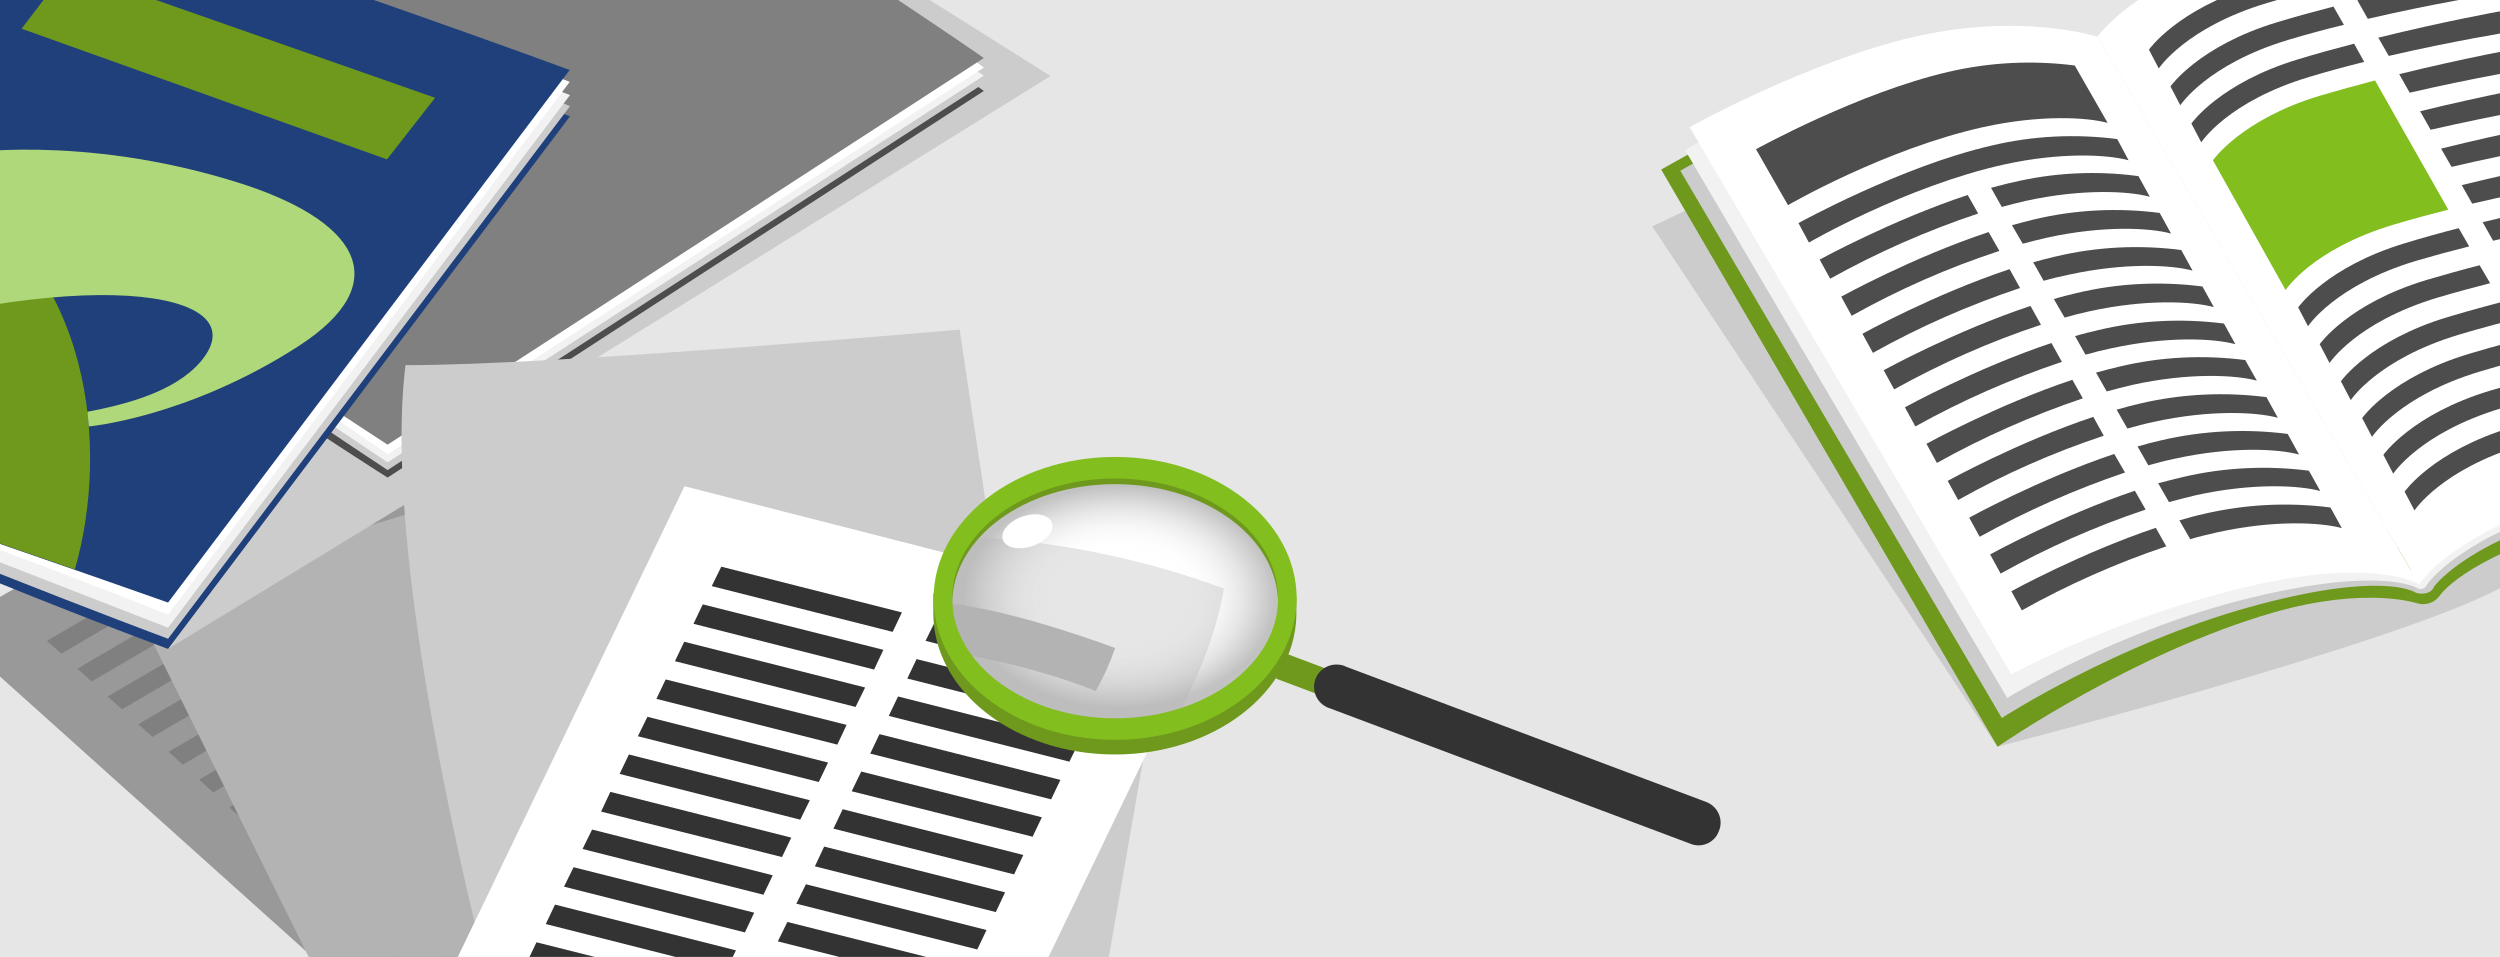
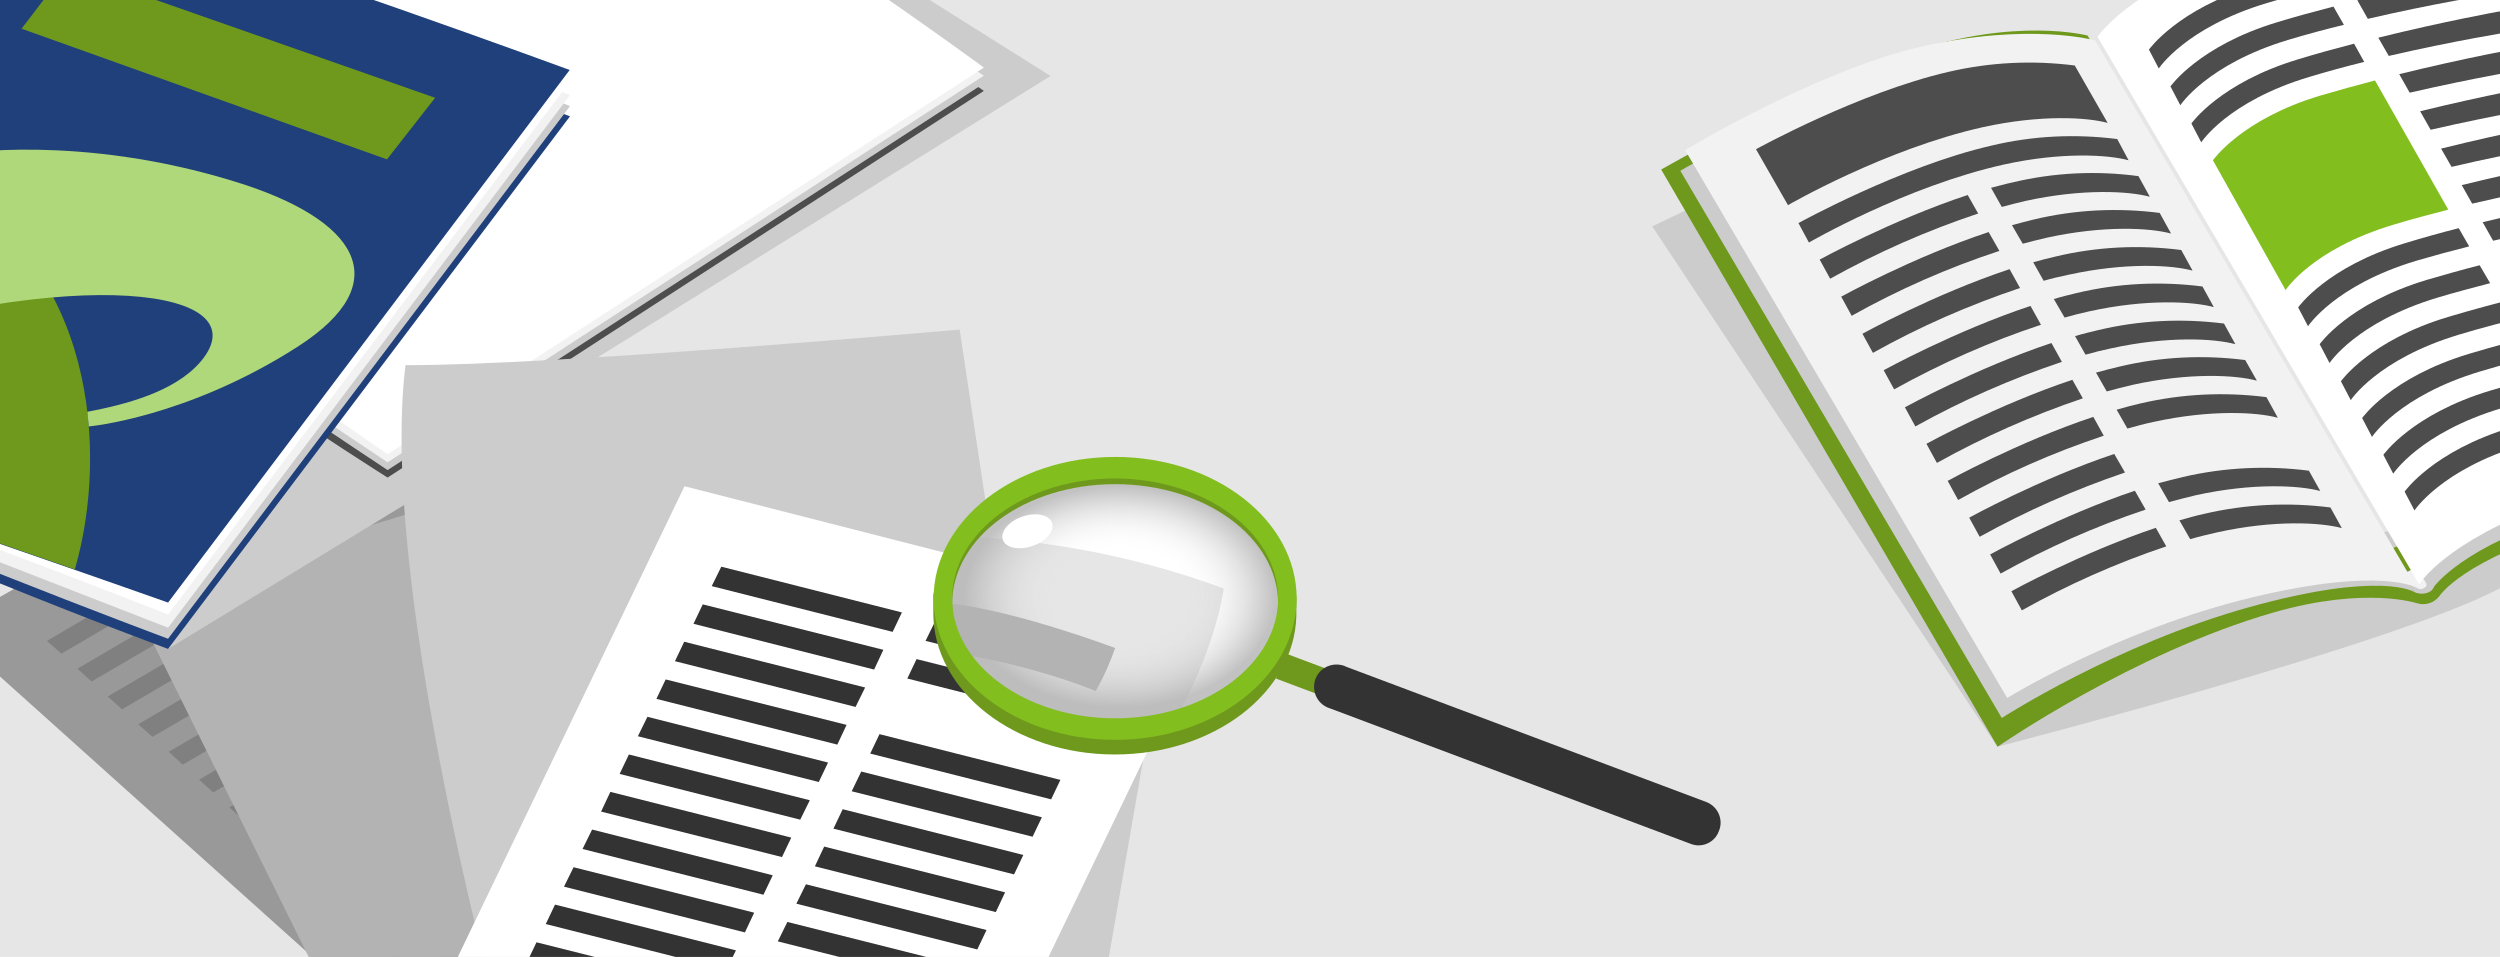
<svg xmlns="http://www.w3.org/2000/svg" xmlns:xlink="http://www.w3.org/1999/xlink" version="1.1" id="Ebene_1" x="0px" y="0px" viewBox="0 0 836 320" style="enable-background:new 0 0 836 320;" xml:space="preserve">
  <style type="text/css">
	.st0{fill:#E6E6E6;}
	.st1{clip-path:url(#SVGID_2_);}
	.st2{fill:#999999;}
	.st3{fill:#808080;}
	.st4{fill:#B3B3B3;}
	.st5{fill:#CCCCCC;}
	.st6{fill:#6E991C;}
	.st7{fill:#F2F2F2;}
	.st8{fill:#FFFFFF;}
	.st9{fill:#4D4D4D;}
	.st10{fill:#82BE1E;}
	.st11{fill:#333333;}
	.st12{fill:#1F407A;}
	.st13{fill:#AED879;}
	.st14{fill:url(#SVGID_3_);}
</style>
  <rect class="st0" width="836" height="320" />
  <g>
    <defs>
      <rect id="SVGID_1_" width="836" height="320" />
    </defs>
    <clipPath id="SVGID_2_">
      <use xlink:href="#SVGID_1_" style="overflow:visible;" />
    </clipPath>
    <g class="st1">
      <g>
        <g>
          <polygon class="st2" points="294,270.5 143.9,355.4 -18.2,209.9 131.8,125     " />
          <g>
            <polygon class="st3" points="75,186.7 20.5,218.6 15.7,214.3 70.2,182.4      " />
            <polygon class="st3" points="135.7,151.5 81.2,183.4 76.4,179.1 130.9,147.2      " />
          </g>
          <g>
            <polygon class="st3" points="85.2,196 30.6,227.9 25.9,223.6 80.4,191.7      " />
            <polygon class="st3" points="145.9,160.8 91.4,192.7 86.6,188.4 141.1,156.5      " />
          </g>
          <g>
            <polygon class="st3" points="95.3,205.3 40.8,237.2 36,232.9 90.6,201      " />
            <polygon class="st3" points="156,170.1 101.5,201.9 96.8,197.7 151.3,165.8      " />
          </g>
          <g>
            <polygon class="st3" points="105.5,214.6 51,246.4 46.2,242.2 100.7,210.3      " />
            <polygon class="st3" points="166.2,179.3 111.7,211.2 106.9,207 161.4,175.1      " />
          </g>
          <g>
            <polygon class="st3" points="115.7,223.8 61.1,255.7 56.4,251.4 110.9,219.6      " />
            <polygon class="st3" points="176.4,188.6 121.9,220.5 117.1,216.2 171.6,184.4      " />
          </g>
          <g>
            <polygon class="st3" points="125.8,233.1 71.3,265 66.6,260.7 121.1,228.8      " />
            <polygon class="st3" points="186.5,197.9 132,229.8 127.3,225.5 181.8,193.6      " />
          </g>
          <g>
            <polygon class="st3" points="136,242.4 81.5,274.3 76.7,270 131.2,238.1      " />
            <polygon class="st3" points="196.7,207.2 142.2,239.1 137.4,234.8 191.9,202.9      " />
          </g>
          <g>
            <polygon class="st3" points="146.2,251.7 91.6,283.6 86.9,279.3 141.4,247.4      " />
            <polygon class="st3" points="206.9,216.5 152.4,248.4 147.6,244.1 202.1,212.2      " />
          </g>
          <g>
            <polygon class="st3" points="156.3,261 101.8,292.8 97.1,288.6 151.6,256.7      " />
            <polygon class="st3" points="217,225.7 162.5,257.6 157.8,253.4 212.3,221.5      " />
          </g>
          <g>
            <polygon class="st3" points="166.5,270.2 112,302.1 107.2,297.9 161.7,266      " />
            <polygon class="st3" points="227.2,235 172.7,266.9 167.9,262.6 222.4,230.8      " />
          </g>
          <g>
            <polygon class="st3" points="176.7,279.5 122.1,311.4 117.4,307.1 171.9,275.2      " />
            <polygon class="st3" points="237.4,244.3 182.9,276.2 178.1,271.9 232.6,240      " />
          </g>
          <g>
            <polygon class="st3" points="186.8,288.8 132.3,320.7 127.6,316.4 182.1,284.5      " />
            <polygon class="st3" points="247.5,253.6 193,285.5 188.3,281.2 242.8,249.3      " />
          </g>
          <g>
            <polygon class="st3" points="197,298.1 142.5,330 137.7,325.7 192.2,293.8      " />
            <polygon class="st3" points="257.7,262.9 203.2,294.8 198.4,290.5 252.9,258.6      " />
          </g>
        </g>
        <polygon class="st4" points="315.2,340.2 139.6,393.4 43.7,199.9 219.3,146.8    " />
        <polygon class="st5" points="166.8,398.7 353.4,420.1 389.1,214.8 202.5,193.4    " />
      </g>
      <path class="st5" d="M836,170.6c-5.1,0.1-8.6,0.3-8.6,0.3s-138.3,26.5-159.5,78.8c0,0,132.6-34.1,168.1-53V170.6z" />
      <polygon class="st5" points="667.9,249.7 552.5,75.7 573,65.9 680.2,233   " />
      <g>
        <path class="st6" d="M808.5,201.8c0,0-17.1-5.9-48.2,3c-47,13.5-92.3,44.9-92.3,44.9l-112.5-193c0,0,46.8-27,82.8-39.1     s59.8-5.7,59.8-5.7L808.5,201.8z" />
        <path class="st6" d="M808.5,201.8c2.6,0.7,5.4-0.2,7.1-2.3c1.3-1.6-9.3-18.4-9.3-18.4l-13.2,4.6L808.5,201.8z" />
        <path class="st5" d="M807.4,198c0,0-11-7.3-55.5,5.1s-82.5,37-82.5,37L561.9,57.1c0,0,45.6-26.5,79.6-38s58.3-4.1,58.3-4.1     L807.4,198z" />
        <path class="st5" d="M807.4,198c1.7,0.9,5.3,0.8,6.4-1.5s-5.1-6.6-5.1-6.6l-5.4,1.8L807.4,198z" />
        <path class="st7" d="M808.2,196.6c0,0-11.7-7.3-55.2,3.2c-44.9,10.8-81.8,33.6-81.8,33.6L563.5,50.2c0,0,43.9-26.6,79-34.6     c36.1-8.2,58.1-2.1,58.1-2.1L808.2,196.6z" />
        <path class="st7" d="M808.2,196.6c1,0.7,2.4,0.4,3.1-0.6c1-1.2-4.2-5.9-4.2-5.9l-2.4,1.4L808.2,196.6z" />
-         <path class="st8" d="M809,195.4c0,0-14.8-9.4-58.4,1c-44.9,10.8-78,29.1-78,29.1L565,42.5c0,0,40.1-22.2,75.2-30.2     c36.1-8.2,61.2,0,61.2,0L809,195.4z" />
        <path class="st6" d="M950.2,160.6c0,0-49.1,3.4-88,15c-39.1,11.6-46.5,23.8-46.5,23.8L705.1,9.5c0,0,5-9.9,45.5-23     s89.1-15.8,89.1-15.8L950.2,160.6z" />
        <path class="st5" d="M941.8,156.8c0,0-44.3,3.5-81.8,14.7c-37,11.1-46.3,25-46.3,25L706.2,13.4c0,0,11.5-16.5,43.3-26     C788.2-24.2,834-26.7,834-26.7L941.8,156.8z" />
-         <path class="st7" d="M937,153.7c0,0-43.3,4.2-79.8,15.8c-36.8,11.7-46,26.5-46,26.5L703.7,12.9c0,0,11.5-16.5,43.3-26     c38.6-11.6,82.2-16.7,82.2-16.7L937,153.7z" />
        <path class="st8" d="M933.7,150.5c0,0-44,4.3-80.3,17.6S809,195.4,809,195.4L701.4,12.3c0,0,11.5-16.5,43.3-26     C783.4-25.3,825.9-33,825.9-33L933.7,150.5z" />
        <g>
          <g>
            <path class="st9" d="M658,65.2c-25.4,8.4-49.5,21.6-49.5,21.6l3.5,6.4c15.8-8.8,32.4-16.1,49.5-21.8L658,65.2z" />
            <path class="st9" d="M669.4,69.2c2.6-0.7,5.3-1.4,7.9-2c19.1-4.2,34.7-3.3,41.6-1.4l-3.8-6.9C701.1,57,686.8,57.7,673,61       c-2.4,0.5-4.8,1.2-7.2,1.8L669.4,69.2z" />
          </g>
          <g>
            <path class="st9" d="M676.4,81.5c2.7-0.7,5.3-1.4,8-2c19.1-4.2,34.7-3.3,41.6-1.4l-3.8-6.9c-14.1-1.8-28.3-1.1-42.1,2.2       c-2.4,0.6-4.8,1.2-7.3,1.9L676.4,81.5z" />
            <path class="st9" d="M665,77.6c-25.4,8.4-49.3,21.6-49.3,21.6l3.5,6.4c15.7-8.8,32.3-16.1,49.4-21.7L665,77.6z" />
          </g>
          <g>
            <path class="st9" d="M683.4,93.9c2.7-0.8,5.4-1.4,8.2-2c19.1-4.2,34.7-3.3,41.6-1.4l-3.8-6.9c-14.1-1.8-28.3-1.1-42.1,2.2       c-2.5,0.6-5,1.2-7.4,1.9L683.4,93.9z" />
            <path class="st9" d="M672,90c-25.3,8.4-49.2,21.6-49.2,21.6l3.5,6.4c15.7-8.8,32.2-16,49.2-21.7L672,90z" />
          </g>
          <g>
            <path class="st9" d="M679,102.3c-25.3,8.4-49.1,21.5-49.1,21.5l3.5,6.4c15.7-8.7,32.1-16,49.1-21.6L679,102.3z" />
            <path class="st9" d="M690.4,106.2c2.8-0.8,5.5-1.5,8.3-2.1c19.1-4.2,34.7-3.3,41.6-1.4l-3.8-6.9c-14.1-1.8-28.3-1.1-42.1,2.2       c-2.5,0.6-5,1.2-7.6,2L690.4,106.2z" />
          </g>
          <g>
            <path class="st9" d="M686,114.7c-25.2,8.4-49,21.5-49,21.5l3.5,6.4c15.6-8.7,32-15.9,49-21.6L686,114.7z" />
            <path class="st9" d="M697.4,118.6c2.8-0.8,5.6-1.5,8.5-2.1c19.1-4.2,34.7-3.3,41.6-1.4l-3.8-6.9c-14.1-1.8-28.3-1.1-42.1,2.2       c-2.5,0.6-5.1,1.2-7.7,2L697.4,118.6z" />
          </g>
          <g>
            <path class="st9" d="M693,127c-25.2,8.4-48.8,21.4-48.8,21.4l3.5,6.4c15.6-8.7,31.9-15.9,48.8-21.6L693,127z" />
            <path class="st9" d="M750.8,120.4c-14.1-1.8-28.3-1.1-42.1,2.2c-2.6,0.6-5.2,1.3-7.8,2l3.6,6.3c2.8-0.8,5.7-1.5,8.6-2.2       c19.1-4.2,34.7-3.3,41.6-1.4L750.8,120.4z" />
          </g>
          <g>
            <path class="st9" d="M757.9,132.8c-14.1-1.8-28.3-1.1-42.1,2.1c-2.6,0.6-5.3,1.3-8,2.1l3.6,6.3c2.9-0.8,5.8-1.6,8.7-2.2       c19.1-4.2,34.7-3.3,41.6-1.4L757.9,132.8z" />
            <path class="st9" d="M700,139.4c-25.2,8.4-48.7,21.4-48.7,21.4l3.5,6.4c15.5-8.7,31.8-15.9,48.7-21.5L700,139.4z" />
          </g>
          <g>
            <path class="st9" d="M707,151.8c-25.1,8.4-48.5,21.3-48.5,21.3l3.5,6.4c15.5-8.6,31.8-15.8,48.6-21.5L707,151.8z" />
-             <path class="st9" d="M765,145.1c-14.1-1.8-28.3-1.1-42.1,2.1c-2.7,0.6-5.4,1.3-8.1,2.1l3.6,6.3c2.9-0.8,5.9-1.6,8.8-2.2       c19.1-4.2,34.7-3.3,41.6-1.4L765,145.1z" />
          </g>
          <g>
            <path class="st9" d="M713.9,164.1c-25,8.4-48.4,21.3-48.4,21.3l3.5,6.4c15.5-8.6,31.7-15.8,48.5-21.4L713.9,164.1z" />
            <path class="st9" d="M772.1,157.4c-14.1-1.8-28.3-1.1-42.1,2.1c-2.7,0.6-5.5,1.4-8.3,2.1l3.6,6.3c3-0.8,6-1.6,9-2.3       c19.1-4.2,34.7-3.3,41.6-1.4L772.1,157.4z" />
          </g>
          <g>
            <path class="st9" d="M720.9,176.5c-25,8.4-48.3,21.2-48.3,21.2l3.5,6.4c15.4-8.6,31.6-15.8,48.3-21.4L720.9,176.5z" />
            <path class="st9" d="M779.3,169.7c-14.1-1.8-28.3-1.1-42.1,2.1c-2.8,0.6-5.6,1.4-8.4,2.2l3.6,6.3c3-0.9,6.1-1.6,9.1-2.3       c19.1-4.2,34.7-3.3,41.6-1.4L779.3,169.7z" />
          </g>
          <path class="st9" d="M708,46.5c-14.1-1.8-28.3-1.1-42.1,2.2c-30.1,6.9-64.5,25.9-64.5,25.9l3.5,6.5c0,0,32.4-18.8,65.3-26.1      c19.1-4.2,34.7-3.3,41.6-1.4L708,46.5z" />
          <path class="st9" d="M693.8,21.9c-14.1-1.8-28.3-1.1-42.1,2.1c-30.1,6.9-64.5,25.9-64.5,25.9l10.7,18.7c0,0,32.4-18.8,65.3-26.1      c19.1-4.2,34.7-3.3,41.6-1.4L693.8,21.9z" />
        </g>
        <g>
          <path class="st9" d="M910.9,133.7c0,0-36.8,5.9-67.3,15.1c-27.3,8.2-36.2,21.9-36.2,21.9l-3.3-6.3c0,0,9.5-13.6,35.8-21.5      c32-9.6,67.2-16,67.2-16L910.9,133.7z" />
          <path class="st9" d="M903.8,121.4c0,0-36.8,5.9-67.3,15.1c-27.3,8.2-36.2,21.9-36.2,21.9l-3.3-6.3c0,0,9.5-13.6,35.8-21.5      c32-9.6,67.2-15.9,67.2-15.9L903.8,121.4z" />
          <path class="st9" d="M896.7,109.1c0,0-36.8,5.9-67.3,15.1c-27.3,8.2-36.2,21.9-36.2,21.9l-3.3-6.3c0,0,9.5-13.6,35.8-21.5      c32-9.6,67.2-15.9,67.2-15.9L896.7,109.1z" />
          <path class="st9" d="M889.6,96.8c0,0-36.8,5.9-67.3,15.1c-27.3,8.2-36.2,21.9-36.2,21.9l-3.3-6.3c0,0,9.5-13.6,35.8-21.5      c32-9.6,67.2-15.9,67.2-15.9L889.6,96.8z" />
          <path class="st9" d="M825.4-14.1c0,0-36.8,5.9-67.3,15.1c-27.3,8.2-36.2,21.9-36.2,21.9l-3.3-6.3c0,0,9.5-13.6,35.8-21.5      c32-9.6,67.2-15.9,67.2-15.9L825.4-14.1z" />
-           <path class="st9" d="M829.2,88.7c-5.9,1.5-11.9,3.2-17.7,4.9c-26.3,7.9-35.8,21.5-35.8,21.5l3.3,6.3c0,0,8.9-13.7,36.2-21.9      c5.7-1.7,11.7-3.3,17.5-4.8L829.2,88.7z" />
+           <path class="st9" d="M829.2,88.7c-5.9,1.5-11.9,3.2-17.7,4.9c-26.3,7.9-35.8,21.5-35.8,21.5l3.3,6.3c0,0,8.9-13.7,36.2-21.9      c5.7-1.7,11.7-3.3,17.5-4.8L829.2,88.7" />
          <g>
            <path class="st9" d="M833.7,80.5c22.2-5.2,41.6-8.3,41.6-8.3l-3.8-6.8c0,0-18.7,3.4-41.3,8.9L833.7,80.5z" />
            <path class="st9" d="M822.2,76.3c-5.9,1.5-12,3.2-17.9,5c-26.3,7.9-35.8,21.5-35.8,21.5l3.3,6.3c0,0,8.9-13.7,36.2-21.9       c5.8-1.7,11.7-3.3,17.7-4.8L822.2,76.3z" />
          </g>
          <path class="st9" d="M826.7,68.1c22.2-5.2,41.4-8.3,41.4-8.3l-3.8-6.8c0,0-18.7,3.4-41.1,8.9L826.7,68.1z" />
          <path class="st9" d="M819.8,55.8c22.1-5.2,41.3-8.2,41.3-8.2l-3.8-6.8c0,0-18.6,3.3-41,8.9L819.8,55.8z" />
          <path class="st9" d="M812.8,43.4c22.1-5.1,41.2-8.2,41.2-8.2l-3.8-6.8c0,0-18.5,3.3-40.9,8.8L812.8,43.4z" />
          <path class="st9" d="M805.8,31c22-5.1,41-8.2,41-8.2l-3.8-6.8c0,0-18.4,3.3-40.7,8.8L805.8,31z" />
          <g>
            <path class="st9" d="M798.8,18.7c22-5.1,40.9-8.1,40.9-8.1l-3.8-6.8c0,0-18.4,3.3-40.6,8.8L798.8,18.7z" />
            <path class="st9" d="M787.2,14.6c-6.1,1.6-12.4,3.3-18.6,5.2c-26.3,7.9-35.8,21.5-35.8,21.5l3.3,6.3c0,0,8.8-13.7,36.2-21.9       c6-1.8,12.2-3.5,18.3-5L787.2,14.6z" />
          </g>
          <g>
            <path class="st9" d="M780.3,2.2c-6.2,1.6-12.5,3.3-18.7,5.2c-26.3,7.9-35.8,21.5-35.8,21.5l3.3,6.3c0,0,8.9-13.7,36.2-21.9       c6-1.8,12.3-3.5,18.5-5L780.3,2.2z" />
            <path class="st9" d="M791.8,6.3c21.9-5.1,40.8-8.1,40.8-8.1l-3.8-6.8c0,0-18.3,3.3-40.5,8.7L791.8,6.3z" />
          </g>
          <path class="st10" d="M794.2,26.9c-6.1,1.6-12.3,3.3-18.4,5.1C749.5,39.9,740,53.6,740,53.6l24.3,43.4c0,0,8.8-13.7,36.2-21.9      c5.9-1.8,12.1-3.4,18.2-5L794.2,26.9z" />
        </g>
      </g>
      <polygon class="st5" points="351.3,25.4 296.1,-9.3 45.8,177.6 56.2,217 172.8,145.9 187.3,127.3   " />
      <g>
        <path class="st9" d="M129.6,159.7c0,0-86.9-54.9-141.4-99.7L187.6-65.7C251.9-23.9,329,30.4,329,30.4L129.6,159.7z" />
        <path class="st5" d="M129.6,157.2c0,0-83.4-55.2-141.4-97.2L187.6-69.2C251.9-27.4,329,27.9,329,27.9L129.6,157.2z" />
        <polygon class="st7" points="129.6,154.6 -11.8,59.9 187.6,-69.3 329,25.3    " />
        <path class="st8" d="M129.6,151.9c0,0-82.8-57.9-141.4-91.9L187.6-69.2C251.8-34.3,329,22.6,329,22.6L129.6,151.9z" />
-         <path class="st3" d="M129.6,148.7c0,0-82.8-54.7-141.4-88.7L187.6-69.2C251.8-34.3,329,19.4,329,19.4L129.6,148.7z" />
      </g>
      <path class="st5" d="M352,316.3l-187,17.2c0,0-38.2-140.9-29.4-211.4c48.8,0.2,185.3-11.9,185.3-11.9L352,316.3z" />
      <g>
        <polygon class="st8" points="309.2,406 133.3,361.1 228.9,162.6 379.6,201.1 396,225.8    " />
        <polygon class="st0" points="379.6,201.1 396,225.8 367,225.8    " />
        <polygon class="st4" points="379.6,201.1 396,225.8 367,218.3    " />
      </g>
      <g>
        <polygon class="st11" points="298.5,211.3 238,196 241.2,189.5 301.6,204.8    " />
        <polygon class="st11" points="370,229.6 309.5,214.3 312.7,207.8 373.1,223.1    " />
        <polygon class="st11" points="292.3,223.9 231.9,208.6 235,202.1 295.4,217.3    " />
        <polygon class="st11" points="363.8,242.2 303.4,226.9 306.5,220.4 366.9,235.6    " />
        <polygon class="st11" points="286.1,236.4 225.7,221.1 228.8,214.6 289.3,229.9    " />
-         <polygon class="st11" points="357.6,254.7 297.2,239.4 300.3,232.9 360.8,248.2    " />
        <polygon class="st11" points="280,249 219.5,233.7 222.6,227.2 283.1,242.4    " />
        <polygon class="st11" points="351.5,267.3 291,252 294.1,245.5 354.6,260.8    " />
        <polygon class="st11" points="273.8,261.5 213.3,246.2 216.5,239.7 276.9,255    " />
        <polygon class="st11" points="345.3,279.8 284.8,264.6 288,258 348.4,273.3    " />
        <polygon class="st11" points="267.6,274.1 207.2,258.8 210.3,252.3 270.8,267.6    " />
        <polygon class="st11" points="339.1,292.4 278.7,277.1 281.8,270.6 342.2,285.9    " />
        <polygon class="st11" points="261.5,286.6 201,271.4 204.1,264.8 264.6,280.1    " />
        <polygon class="st11" points="333,305 272.5,289.7 275.6,283.1 336.1,298.4    " />
        <polygon class="st11" points="255.3,299.2 194.8,283.9 198,277.4 258.4,292.7    " />
        <polygon class="st11" points="326.8,317.5 266.3,302.2 269.5,295.7 329.9,311    " />
        <polygon class="st11" points="249.1,311.8 188.6,296.5 191.8,290 252.2,305.2    " />
        <polygon class="st11" points="320.6,330.1 260.1,314.8 263.3,308.3 323.7,323.5    " />
        <polygon class="st11" points="242.9,324.3 182.5,309 185.6,302.5 246.1,317.8    " />
        <polygon class="st11" points="236.8,336.9 176.3,321.6 179.4,315.1 239.9,330.3    " />
      </g>
      <g>
        <path class="st12" d="M56.2,217c0,0-101.3-37.3-175.9-75.5l134.3-170C94.1,2.8,190.6,38.9,190.6,38.9L56.2,217z" />
        <path class="st5" d="M56.2,213.6c0,0-95.2-35.4-175.9-72.1L14.7-36.6C94.1-5.3,190.6,35.5,190.6,35.5L56.2,213.6z" />
        <polygon class="st7" points="56.2,209.9 -119.6,141.5 14.7,-36.6 190.6,31.8    " />
        <path class="st8" d="M56.2,205.5c0,0-91.7-36.5-175.9-64L14.7-36.6c80.6,24.9,175.8,64,175.8,64L56.2,205.5z" />
        <path class="st12" d="M56.2,201.5c0,0-91.7-32.5-175.9-60L14.7-36.6c80.6,24.9,175.8,60,175.8,60L56.2,201.5z" />
        <polygon class="st6" points="145.5,32.7 129.4,53.3 7.2,9.6 22.5,-10.4    " />
        <path class="st6" d="M-21,60.7l-68.6,90.9c41,13.4,84.1,28.2,114.6,38.8c0.1-0.2,0.1-0.4,0.2-0.6C36.2,151.1,32,88.3-21,60.7z" />
        <path class="st13" d="M-63.7,117.1c89.1-29,151.3-20.7,130.9,3.7c-8.7,10.3-25.4,14.5-38,16.9l0.5,4.9c0,0,32.8-2.9,69.9-26.7     c33.7-21.7,19.7-42.6-20.8-55.1C26.6,44.6-14,51.5-14,51.5L-63.7,117.1z" />
      </g>
      <g>
        <path class="st8" d="M372.9,156.5c-32.8,0-59.4,19.5-59.4,43.5s26.6,43.5,59.4,43.5s59.4-19.5,59.4-43.5S405.6,156.5,372.9,156.5     z" />
        <path class="st0" d="M327.6,179.7c27.9,1.7,55.4,7.4,81.6,17.1c0,0-1.9,17.3-15.1,42c-40.1,10.5-61.8-5-70.4-17.6     S317.7,183.8,327.6,179.7z" />
        <path class="st4" d="M318.4,201.9c22.6,2.7,54.5,14.8,54.5,14.8c-1.7,5-3.9,9.8-6.5,14.4c-11.5-4.8-30.7-10.1-42.8-11.9     C319.4,213.6,318.4,201.9,318.4,201.9z" />
        <radialGradient id="SVGID_3_" cx="400.602" cy="152.806" r="49.85" gradientTransform="matrix(1.04 0 0 -0.74 -42.37 312.74)" gradientUnits="userSpaceOnUse">
          <stop offset="0.43" style="stop-color:#B3B3B3;stop-opacity:0" />
          <stop offset="0.53" style="stop-color:#B3B3B3;stop-opacity:2.000000e-02" />
          <stop offset="0.63" style="stop-color:#B3B3B3;stop-opacity:9.000000e-02" />
          <stop offset="0.72" style="stop-color:#B3B3B3;stop-opacity:0.2" />
          <stop offset="0.81" style="stop-color:#B3B3B3;stop-opacity:0.35" />
          <stop offset="0.9" style="stop-color:#B3B3B3;stop-opacity:0.55" />
          <stop offset="1" style="stop-color:#B3B3B3;stop-opacity:0.79" />
          <stop offset="1" style="stop-color:#B3B3B3;stop-opacity:0.8" />
        </radialGradient>
        <path class="st14" d="M372.9,156.5c-32.8,0-59.4,19.5-59.4,43.5s26.6,43.5,59.4,43.5s59.4-19.5,59.4-43.5     S405.6,156.5,372.9,156.5z" />
        <path class="st6" d="M433.5,199.5c0,0-7.5-41.7-60.7-41.7s-60.7,41.2-60.7,41.2v6c0,26.1,27.2,47.3,60.7,47.3     c33.1,0,60-20.7,60.7-46.3c0,0,0-0.8,0-0.9L433.5,199.5z M372.9,245.3c-30,0-54.5-21.3-54.5-43.4s24.4-40,54.5-40     s54.5,17.9,54.5,40S402.9,245.3,372.9,245.3z" />
        <path class="st10" d="M372.9,247.4c-33.5,0-60.7-21.2-60.7-47.3s27.2-47.3,60.7-47.3s60.7,21.2,60.7,47.3     S406.3,247.4,372.9,247.4z M372.9,160c-30,0-54.5,18-54.5,40.1s24.5,40.1,54.5,40.1s54.5-18,54.5-40.1S402.9,160.1,372.9,160     L372.9,160z" />
        <ellipse transform="matrix(0.945 -0.326 0.326 0.945 -39.148 121.787)" class="st8" cx="343.7" cy="177.7" rx="8.7" ry="5.2" />
        <rect x="493.6" y="174.3" transform="matrix(0.352 -0.936 0.936 0.352 89.785 627.572)" class="st6" width="9" height="149.4" />
        <path class="st11" d="M568,282.7c-0.9,0-1.8-0.2-2.6-0.5l-120.6-45.3c-4-1.2-6.2-5.3-5.1-9.3c1.2-4,5.3-6.2,9.3-5.1     c0.4,0.1,0.7,0.2,1,0.4l120.6,45.3c3.9,1.5,5.8,5.9,4.2,9.7C573.8,280.8,571,282.7,568,282.7z" />
      </g>
    </g>
  </g>
</svg>